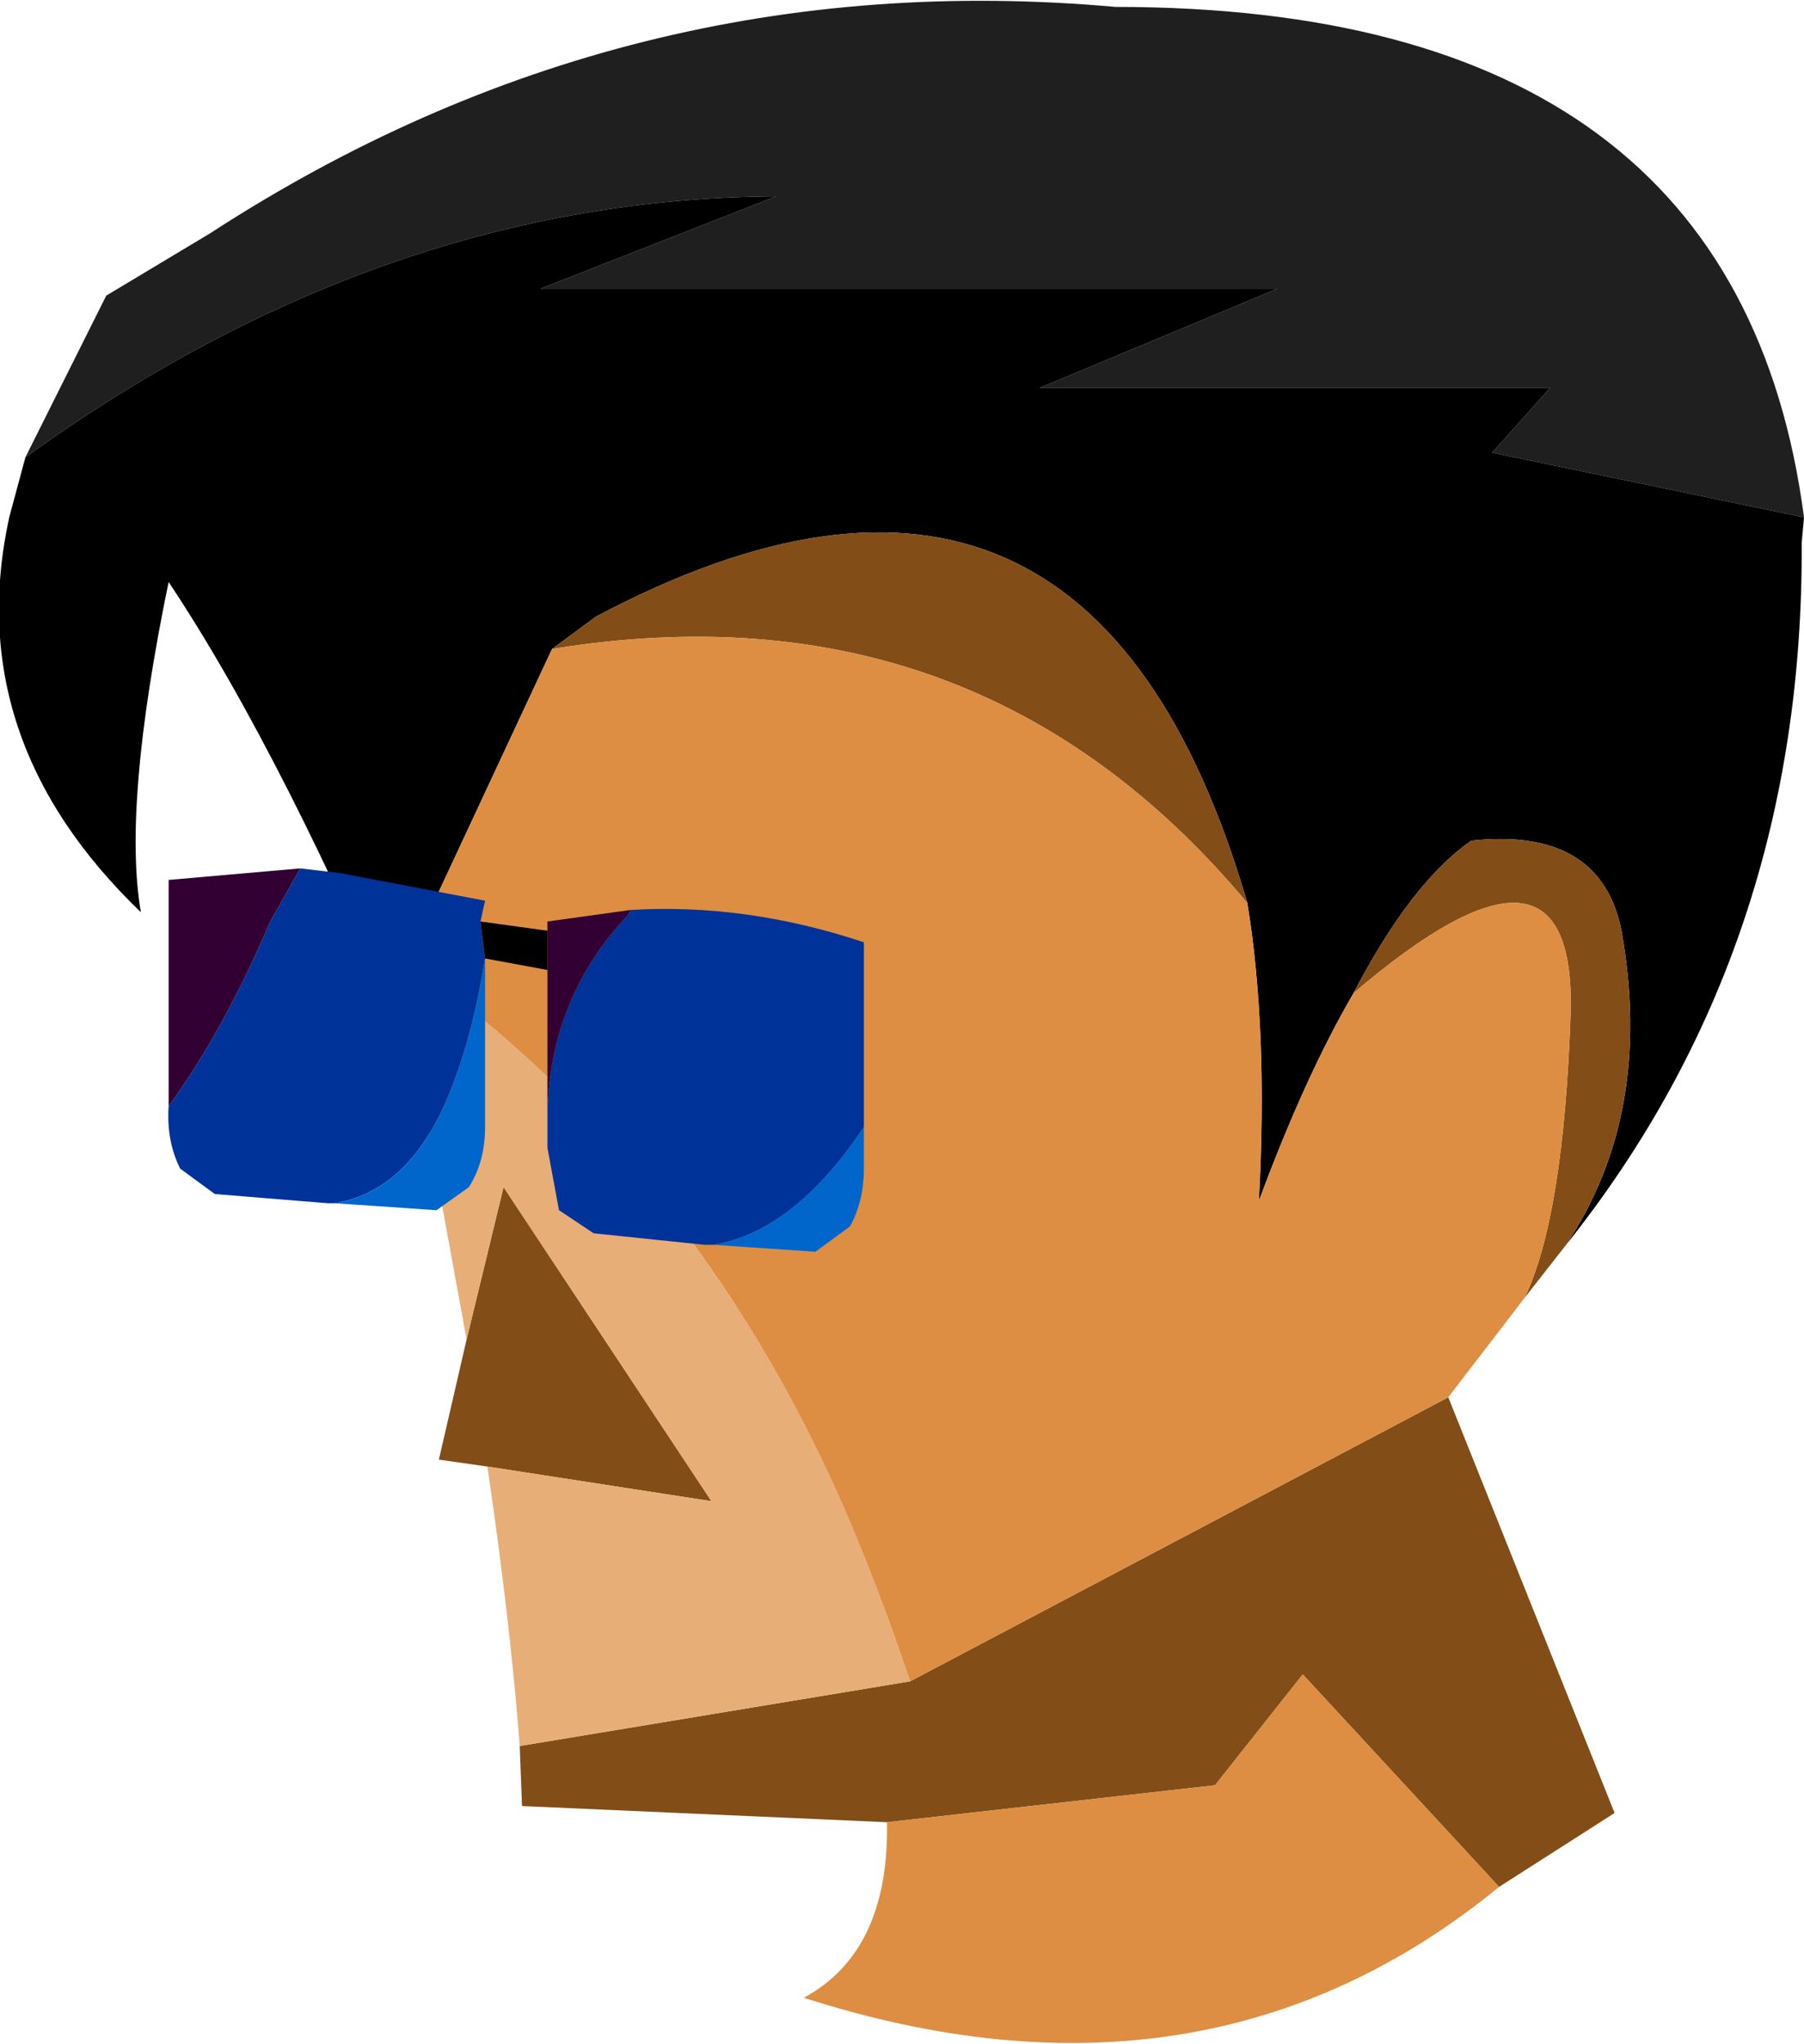
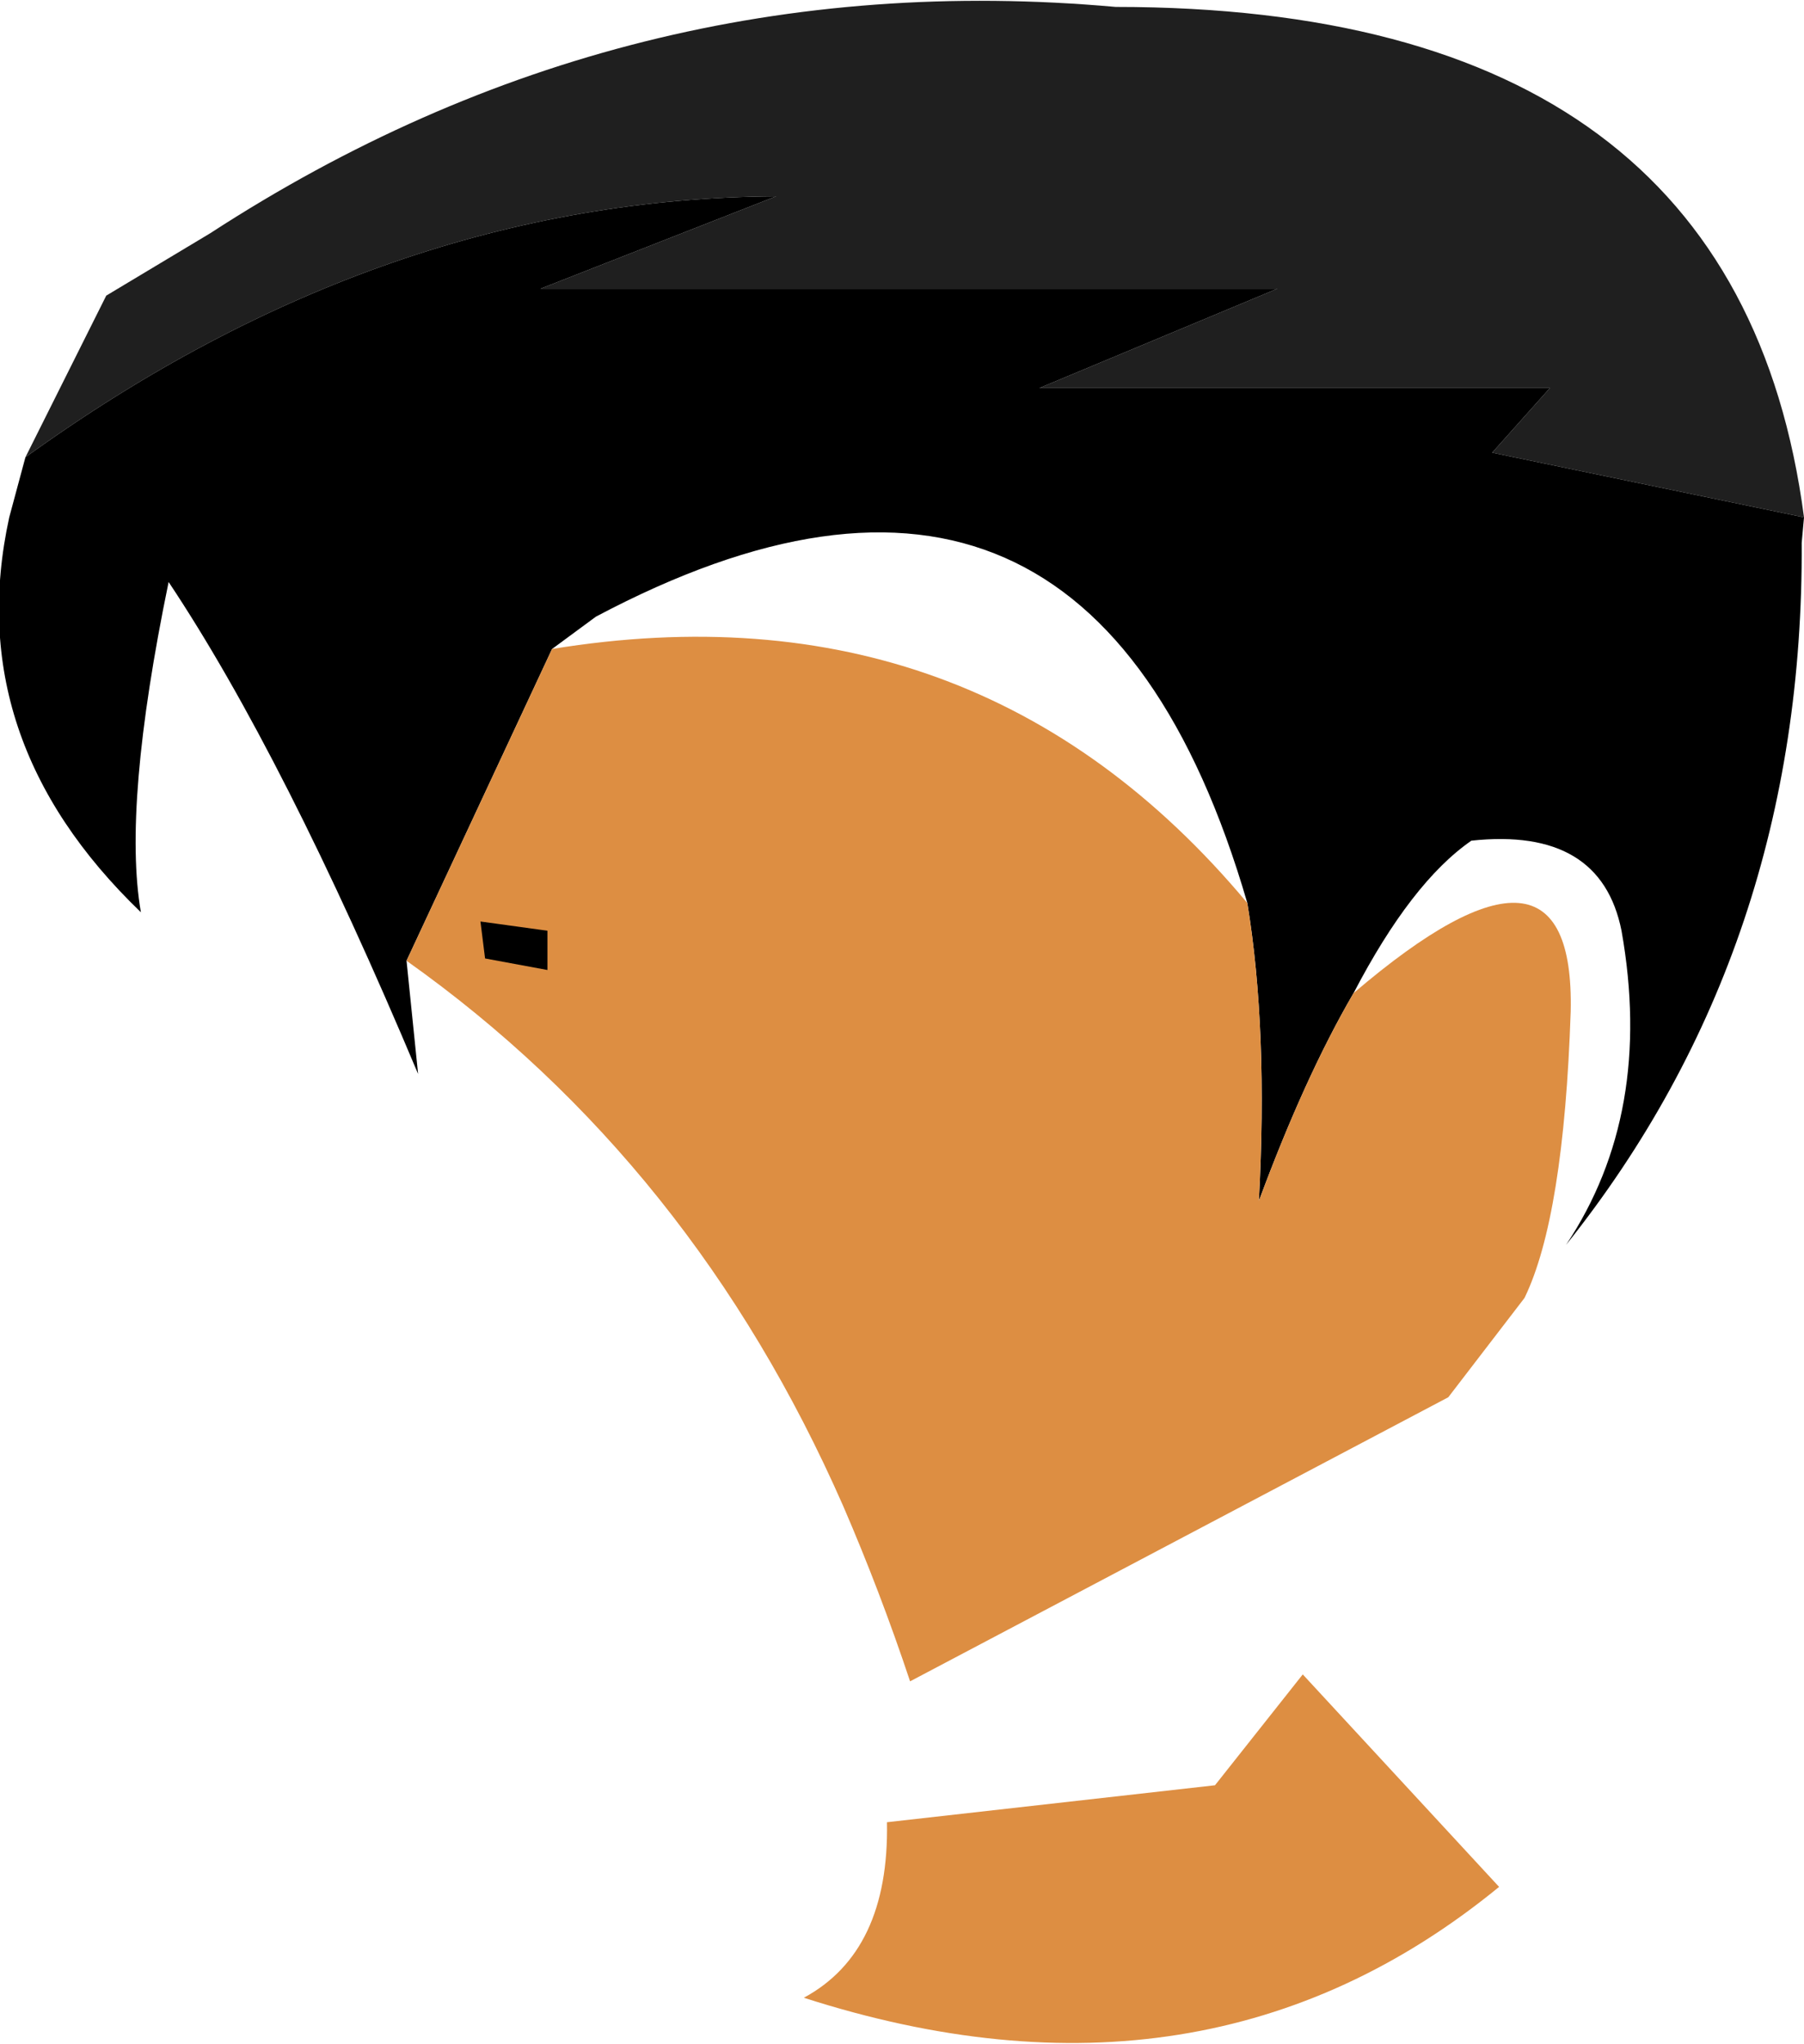
<svg xmlns="http://www.w3.org/2000/svg" height="44.25px" width="39.05px">
  <g transform="matrix(1.0, 0.0, 0.0, 1.0, 19.7, 21.5)">
    <path d="M-19.15 -11.6 L-17.4 -15.1 -15.15 -16.45 Q-6.15 -22.3 4.45 -21.35 17.9 -21.35 19.35 -10.3 L12.6 -11.7 13.85 -13.1 2.8 -13.1 7.95 -15.25 -8.0 -15.25 -2.9 -17.25 Q-11.4 -17.2 -19.15 -11.6" fill="#1f1f1f" fill-rule="evenodd" stroke="none" />
    <path d="M-19.15 -11.6 Q-11.4 -17.2 -2.9 -17.25 L-8.0 -15.25 7.95 -15.25 2.8 -13.1 13.85 -13.1 12.6 -11.7 19.35 -10.3 19.3 -9.75 Q19.35 -1.0 14.2 5.45 16.1 2.6 15.4 -1.35 14.95 -3.6 12.15 -3.3 10.85 -2.4 9.6 0.0 8.55 1.8 7.55 4.5 7.75 0.8 7.3 -1.95 3.85 -13.8 -6.8 -8.15 L-7.75 -7.45 -10.9 -0.7 -10.65 1.75 Q-13.55 -5.15 -16.05 -8.9 -17.05 -4.05 -16.65 -1.75 -20.55 -5.5 -19.5 -10.3 L-19.15 -11.6" fill="#000000" fill-rule="evenodd" stroke="none" />
-     <path d="M14.2 5.45 L13.3 6.6 Q14.15 4.85 14.3 0.4 14.4 -4.1 9.6 0.0 10.85 -2.4 12.15 -3.3 14.95 -3.6 15.4 -1.35 16.1 2.6 14.2 5.45 M11.65 8.75 L15.25 17.75 12.75 19.35 8.5 14.75 6.6 17.15 -0.5 17.95 -8.4 17.6 -8.45 16.3 0.0 14.9 11.65 8.75 M-9.15 10.25 L-10.2 10.1 -9.6 7.5 -8.8 4.2 -4.3 11.0 -9.15 10.25 M-7.75 -7.45 L-6.8 -8.15 Q3.85 -13.8 7.3 -1.95 1.45 -8.95 -7.75 -7.45" fill="#824d17" fill-rule="evenodd" stroke="none" />
-     <path d="M-8.45 16.3 Q-8.65 13.65 -9.15 10.25 L-4.3 11.0 -8.8 4.2 -9.6 7.5 -10.65 1.75 -10.9 -0.7 Q-4.7 3.7 -1.45 11.1 -0.65 12.95 0.0 14.9 L-8.45 16.3" fill="#e8ae78" fill-rule="evenodd" stroke="none" />
    <path d="M13.3 6.6 L11.65 8.75 0.0 14.9 Q-0.65 12.95 -1.45 11.1 -4.7 3.7 -10.9 -0.7 L-7.75 -7.45 Q1.45 -8.95 7.3 -1.95 7.75 0.8 7.55 4.5 8.55 1.8 9.6 0.0 14.4 -4.1 14.3 0.4 14.15 4.85 13.3 6.6 M12.75 19.35 Q6.4 24.55 -2.3 21.75 -0.45 20.75 -0.5 17.95 L6.6 17.15 8.5 14.75 12.75 19.35" fill="#dd8e42" fill-rule="evenodd" stroke="none" />
-     <path d="M-13.2 -2.7 L-12.35 -2.6 -9.2 -2.0 -9.3 -1.55 -9.2 -0.75 Q-9.45 0.8 -9.85 1.85 -10.7 4.25 -12.45 4.55 L-12.6 4.55 -15.05 4.35 -15.8 3.8 Q-16.1 3.2 -16.05 2.45 -14.85 0.8 -13.85 -1.55 L-13.2 -2.7 M-6.05 -1.8 Q-3.55 -1.95 -1.0 -1.1 L-1.0 2.9 Q-2.5 5.15 -4.25 5.45 L-4.45 5.45 -6.85 5.2 -7.6 4.7 -7.85 3.35 -7.85 2.75 Q-7.85 0.15 -6.1 -1.7 L-6.05 -1.8" fill="#003399" fill-rule="evenodd" stroke="none" />
-     <path d="M-1.0 2.9 L-1.0 3.8 Q-1.0 4.5 -1.3 5.05 L-2.05 5.6 -4.25 5.45 Q-2.5 5.15 -1.0 2.9 M-9.2 -0.75 L-9.2 2.9 Q-9.2 3.65 -9.55 4.2 L-10.25 4.7 -12.45 4.55 Q-10.7 4.25 -9.85 1.85 -9.45 0.8 -9.2 -0.75" fill="#0066cc" fill-rule="evenodd" stroke="none" />
-     <path d="M-7.85 -1.35 L-7.85 -1.55 -6.05 -1.8 -6.1 -1.7 Q-7.85 0.15 -7.85 2.75 L-7.85 -0.5 -7.85 -1.35 M-16.05 2.45 L-16.05 -2.45 -13.2 -2.7 -13.85 -1.55 Q-14.85 0.8 -16.05 2.45" fill="#330033" fill-rule="evenodd" stroke="none" />
    <path d="M-9.3 -1.55 L-7.85 -1.35 -7.85 -0.5 -9.2 -0.75 -9.3 -1.55" fill="#000000" fill-rule="evenodd" stroke="none" />
  </g>
</svg>